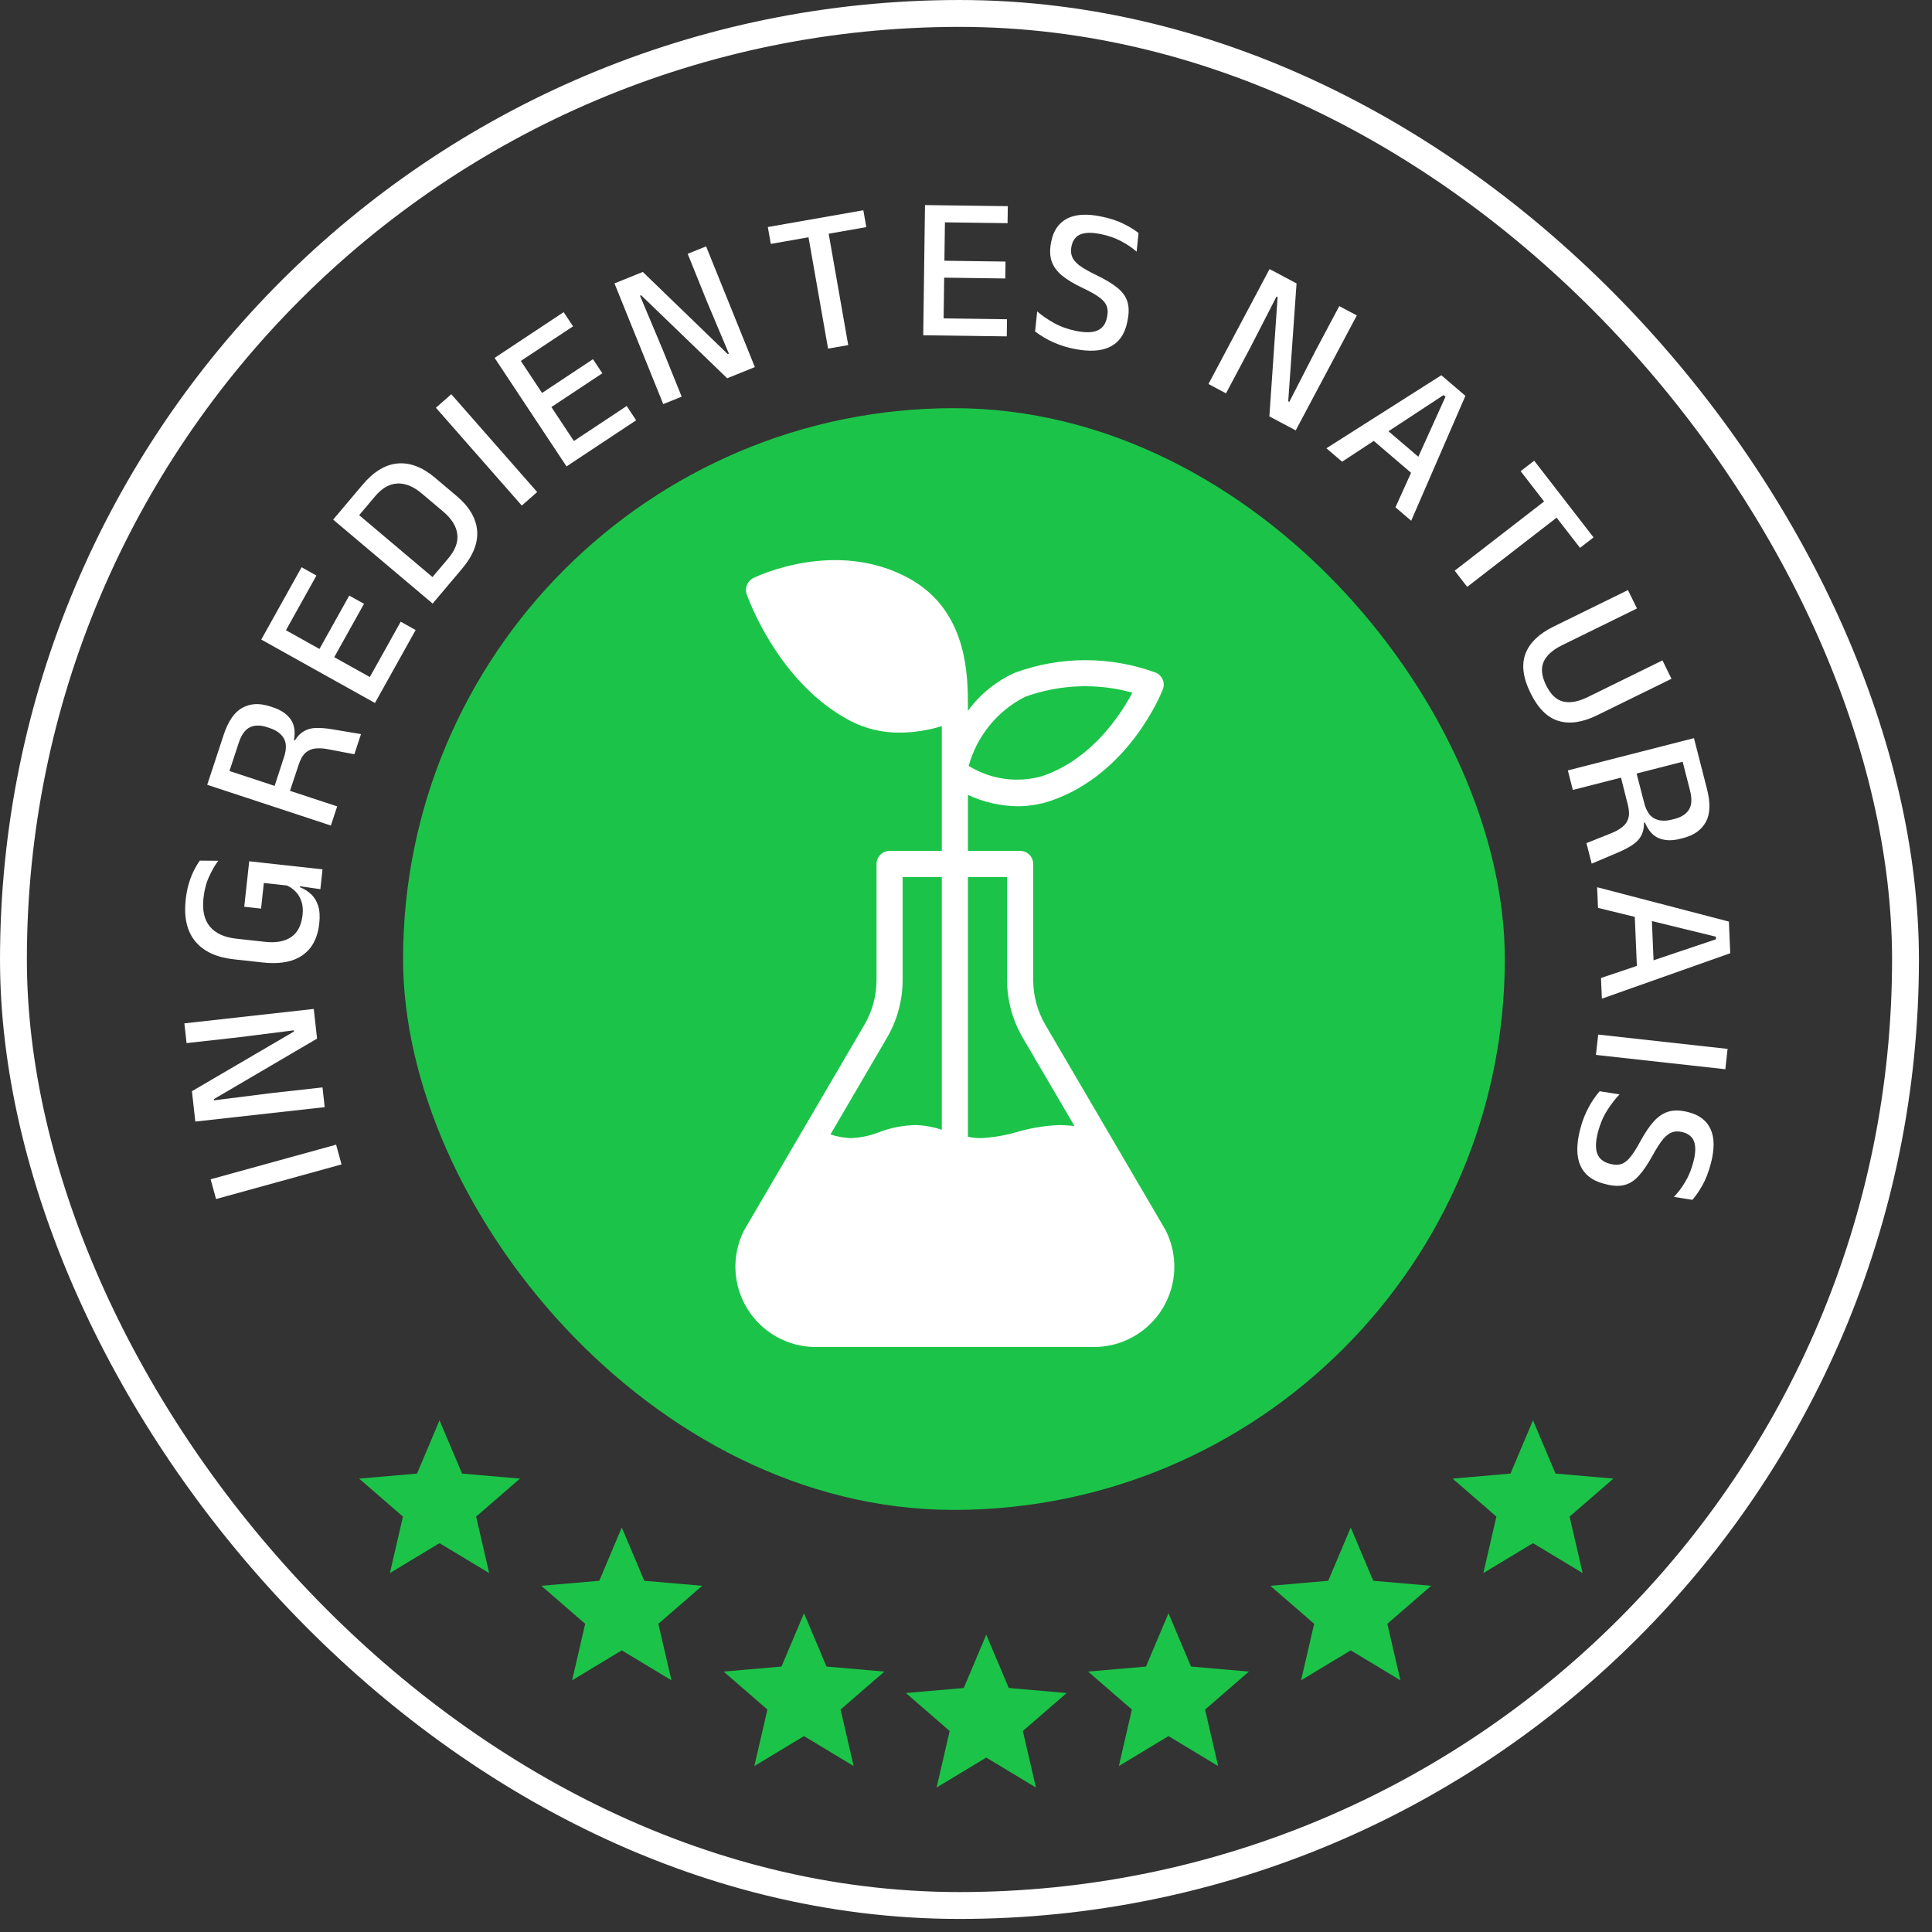
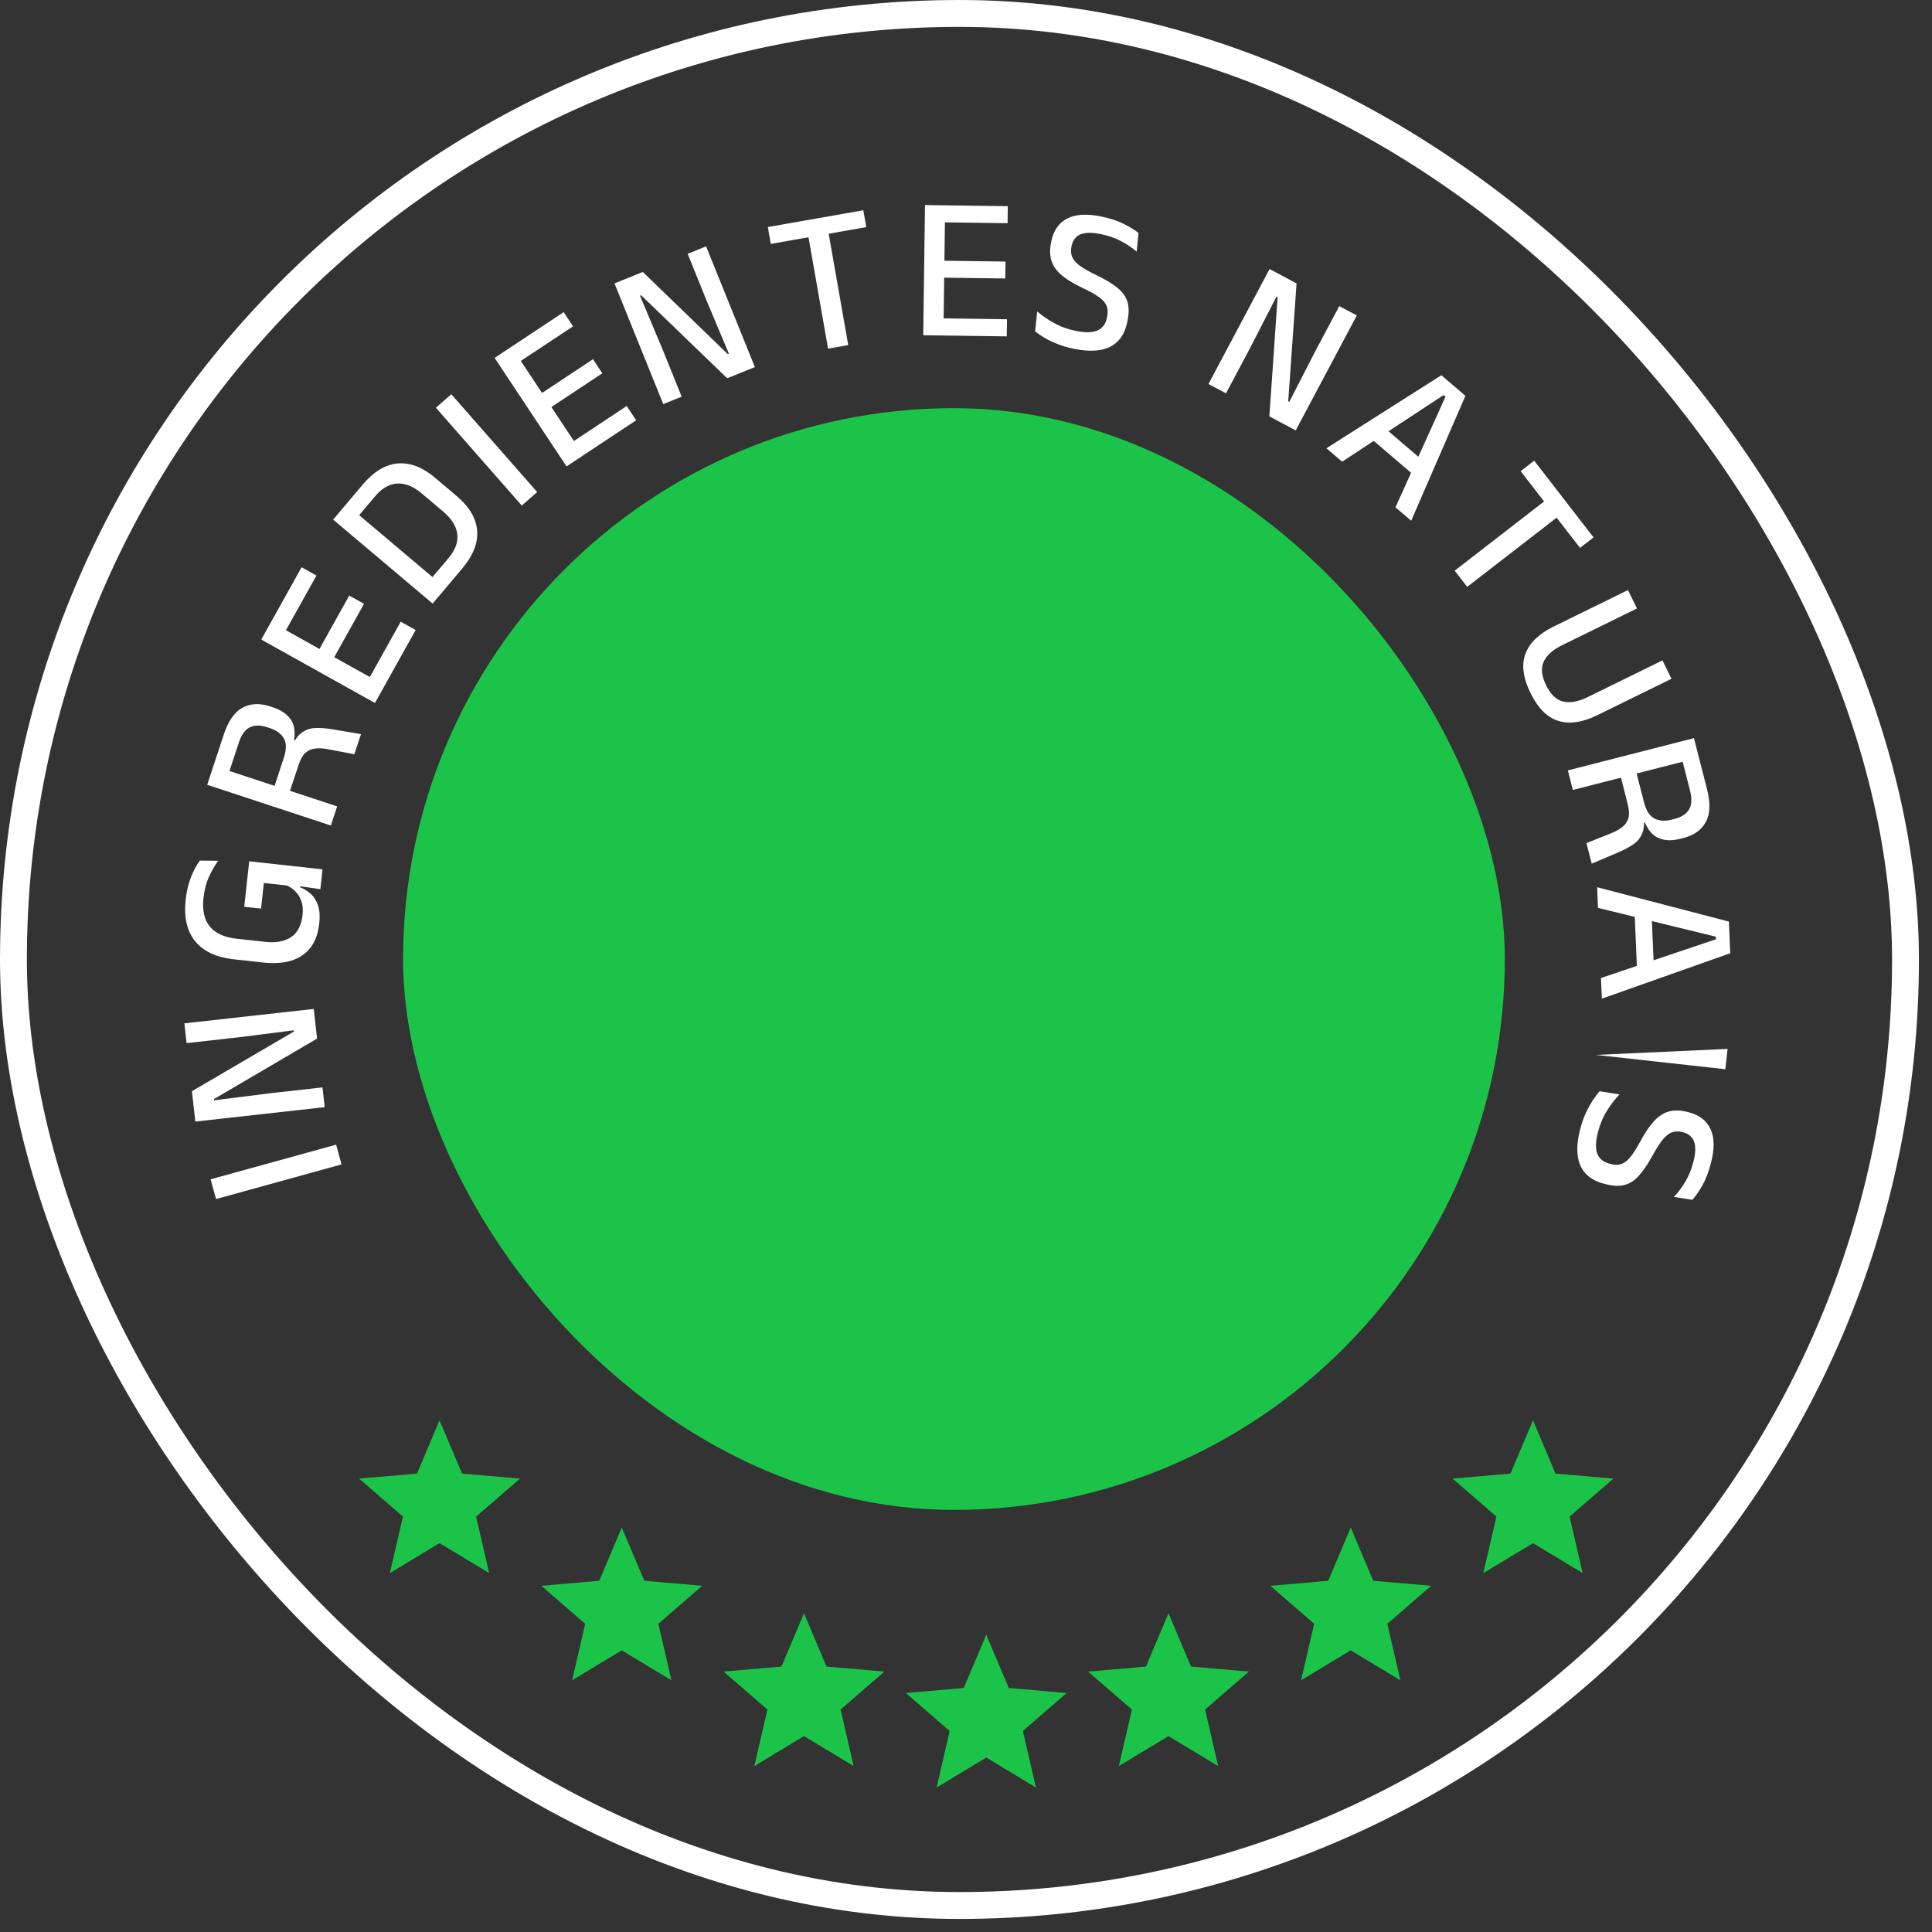
<svg xmlns="http://www.w3.org/2000/svg" width="142" height="142" viewBox="0 0 142 142" fill="none">
  <rect x="0" y="0" width="142" height="142" fill="#333333" stroke="none" />
  <rect x="0.988" y="0.988" width="139.064" height="139.064" rx="69.532" stroke="white" stroke-width="1.975" />
  <path d="M28.656 115.62L29.616 111.469L26.396 108.676L30.651 108.307L32.305 104.392L33.96 108.307L38.215 108.676L34.994 111.469L35.954 115.62L32.305 113.419L28.656 115.62Z" fill="#1BC448" />
  <path d="M42.051 123.499L43.011 119.348L39.791 116.555L44.045 116.186L45.7 112.271L47.355 116.186L51.609 116.555L48.389 119.348L49.349 123.499L45.7 121.298L42.051 123.499Z" fill="#1BC448" />
  <path d="M55.444 129.803L56.404 125.651L53.184 122.859L57.439 122.49L59.093 118.575L60.748 122.49L65.003 122.859L61.782 125.651L62.742 129.803L59.093 127.601L55.444 129.803Z" fill="#1BC448" />
  <path d="M68.84 131.379L69.8 127.227L66.58 124.435L70.835 124.066L72.489 120.151L74.144 124.066L78.399 124.435L75.178 127.227L76.138 131.379L72.489 129.178L68.84 131.379Z" fill="#1BC448" />
  <path d="M82.234 129.803L83.194 125.651L79.973 122.859L84.228 122.49L85.883 118.575L87.537 122.49L91.792 122.859L88.572 125.651L89.532 129.803L85.883 127.601L82.234 129.803Z" fill="#1BC448" />
  <path d="M95.629 123.499L96.59 119.348L93.369 116.555L97.624 116.186L99.278 112.271L100.933 116.186L105.188 116.555L101.967 119.348L102.927 123.499L99.278 121.298L95.629 123.499Z" fill="#1BC448" />
  <path d="M109.024 115.62L109.985 111.469L106.764 108.676L111.019 108.307L112.673 104.392L114.328 108.307L118.583 108.676L115.362 111.469L116.322 115.62L112.673 113.419L109.024 115.62Z" fill="#1BC448" />
  <rect x="29.626" y="30" width="80.976" height="80.976" rx="40.488" fill="#1BC448" />
-   <path d="M85.659 90.397L76.831 75.322C76.246 74.32 75.938 73.181 75.939 72.021V63.5C75.938 63.246 75.837 63.002 75.657 62.822C75.477 62.642 75.233 62.541 74.979 62.54H71.141V58.424C72.286 58.96 73.532 59.244 74.797 59.259C75.626 59.259 76.449 59.123 77.234 58.856C82.982 56.898 85.371 50.93 85.467 50.67C85.56 50.435 85.555 50.173 85.454 49.941C85.353 49.709 85.165 49.526 84.93 49.433C81.602 48.218 77.952 48.218 74.624 49.433C73.237 50.048 72.035 51.018 71.141 52.244V51.985C71.141 49.682 71.141 44.884 66.804 42.505C61.43 39.568 55.605 42.37 55.365 42.485C55.156 42.591 54.992 42.768 54.902 42.985C54.812 43.201 54.803 43.443 54.876 43.666C54.972 43.925 57.179 50.191 62.495 52.983C63.622 53.565 64.874 53.862 66.141 53.847C67.186 53.841 68.225 53.679 69.222 53.367V62.54H65.383C65.129 62.541 64.885 62.642 64.706 62.822C64.526 63.002 64.425 63.246 64.424 63.5V72.021C64.425 73.181 64.117 74.32 63.532 75.322L54.675 90.454C54.225 91.355 54.012 92.355 54.057 93.36C54.102 94.365 54.403 95.343 54.932 96.199C55.461 97.055 56.199 97.763 57.078 98.254C57.956 98.744 58.946 99.003 59.952 99.004H80.41C81.422 99.003 82.417 98.742 83.299 98.246C84.181 97.75 84.921 97.036 85.448 96.172C85.974 95.308 86.27 94.323 86.308 93.312C86.345 92.301 86.121 91.297 85.659 90.397ZM75.334 51.218C77.87 50.295 80.631 50.188 83.231 50.91C82.368 52.532 80.247 55.804 76.61 57.042C75.706 57.301 74.757 57.369 73.825 57.24C72.893 57.111 71.999 56.789 71.198 56.294C71.496 55.206 72.018 54.193 72.73 53.319C73.442 52.444 74.329 51.729 75.334 51.218ZM69.222 83.037C68.602 82.829 67.956 82.713 67.303 82.691C66.377 82.71 65.462 82.889 64.597 83.219C63.93 83.484 63.222 83.63 62.505 83.651C62.006 83.626 61.512 83.536 61.037 83.382L65.182 76.291C65.942 74.996 66.343 73.522 66.343 72.021V64.46H69.222V83.037ZM77.858 82.691C76.805 82.733 75.76 82.903 74.749 83.2C73.887 83.455 72.998 83.606 72.1 83.651C71.778 83.649 71.457 83.617 71.141 83.555V64.46H74.019V72.021C74.02 73.522 74.421 74.996 75.181 76.291L78.971 82.758C78.549 82.72 78.174 82.691 77.858 82.691Z" fill="white" />
  <path d="M116.144 82.99C116.258 82.551 116.397 82.154 116.561 81.799C116.726 81.445 116.897 81.133 117.075 80.865C117.251 80.601 117.417 80.381 117.571 80.205L119.034 80.438C118.725 80.754 118.423 81.145 118.127 81.61C117.829 82.079 117.604 82.611 117.449 83.206C117.274 83.882 117.256 84.408 117.395 84.785C117.539 85.163 117.839 85.411 118.293 85.528L118.402 85.557C118.696 85.633 118.955 85.631 119.177 85.549C119.403 85.474 119.623 85.301 119.837 85.032C120.056 84.764 120.296 84.385 120.558 83.896C120.905 83.254 121.247 82.75 121.585 82.384C121.926 82.024 122.293 81.791 122.686 81.687C123.084 81.584 123.541 81.6 124.058 81.734L124.131 81.753C124.909 81.955 125.441 82.369 125.727 82.995C126.013 83.621 126.022 84.451 125.753 85.485C125.581 86.147 125.369 86.695 125.117 87.13C124.869 87.571 124.625 87.923 124.387 88.186L123.027 87.972C123.321 87.672 123.596 87.31 123.85 86.886C124.109 86.463 124.314 85.965 124.463 85.39C124.58 84.941 124.622 84.567 124.591 84.27C124.565 83.975 124.473 83.742 124.316 83.573C124.164 83.404 123.957 83.286 123.696 83.218L123.667 83.211C123.397 83.141 123.149 83.141 122.925 83.211C122.7 83.282 122.473 83.45 122.244 83.715C122.019 83.987 121.761 84.387 121.469 84.914C121.126 85.542 120.794 86.034 120.475 86.389C120.16 86.751 119.808 86.984 119.419 87.09C119.036 87.196 118.571 87.179 118.025 87.037L117.88 86.999C117.025 86.777 116.45 86.332 116.154 85.662C115.859 84.992 115.855 84.102 116.144 82.99Z" fill="white" />
-   <path d="M126.81 78.588L117.3 77.535L117.465 76.039L126.976 77.093L126.81 78.588Z" fill="white" />
+   <path d="M126.81 78.588L117.3 77.535L126.976 77.093L126.81 78.588Z" fill="white" />
  <path d="M117.452 66.728L117.387 65.21L127.072 67.735L127.171 70.061L117.736 73.401L117.671 71.882L126.123 69.034L126.115 68.847L117.452 66.728ZM120.324 71.357L120.139 67.011L121.381 66.958L121.566 71.304L120.324 71.357Z" fill="white" />
  <path d="M116.989 63.479L116.603 61.97L118.418 61.243C118.751 61.111 119.023 60.959 119.237 60.786C119.456 60.616 119.604 60.401 119.682 60.139C119.759 59.877 119.745 59.543 119.641 59.137L119.031 56.719L120.177 56.426L120.841 58.992C120.993 59.587 121.245 59.976 121.596 60.159C121.947 60.342 122.376 60.369 122.884 60.239L123.087 60.187C123.585 60.06 123.936 59.831 124.14 59.5C124.344 59.17 124.368 58.702 124.214 58.098L123.557 55.53L124.753 55.224L125.463 57.995C125.726 59.025 125.698 59.831 125.378 60.412C125.059 60.999 124.506 61.393 123.717 61.595L123.485 61.654C122.9 61.804 122.387 61.791 121.945 61.615C121.505 61.445 121.156 61.057 120.898 60.453L120.71 60.502L120.764 59.839C120.863 60.385 120.852 60.828 120.733 61.168C120.615 61.513 120.404 61.796 120.101 62.018C119.797 62.24 119.412 62.449 118.947 62.645L116.989 63.479ZM115.602 58.06L115.235 56.624L124.505 54.252L124.87 55.681L119.887 56.956L119.345 57.103L115.602 58.06Z" fill="white" />
  <path d="M112.488 50.931C111.94 49.815 111.817 48.855 112.118 48.052C112.423 47.246 113.115 46.578 114.195 46.048L119.653 43.37L120.316 44.721L114.818 47.419C114.128 47.758 113.674 48.164 113.456 48.638C113.245 49.114 113.305 49.69 113.637 50.367C113.969 51.044 114.387 51.442 114.891 51.562C115.401 51.684 116.001 51.575 116.691 51.237L122.19 48.539L122.852 49.89L117.394 52.568C116.315 53.098 115.362 53.237 114.538 52.985C113.721 52.736 113.037 52.051 112.488 50.931Z" fill="white" />
  <path d="M107.838 43.134L106.917 41.944L114.277 36.248L115.198 37.438L107.838 43.134ZM116.129 40.267L111.766 34.631L112.761 33.861L117.124 39.498L116.129 40.267Z" fill="white" />
  <path d="M98.644 33.934L97.489 32.947L105.937 27.58L107.707 29.093L103.721 38.274L102.565 37.286L106.241 29.16L106.099 29.039L98.644 33.934ZM103.989 34.987L100.683 32.16L101.49 31.215L104.797 34.042L103.989 34.987Z" fill="white" />
  <path d="M93.311 19.776L95.295 20.83L94.684 29.493L94.763 29.535L96.65 25.857L98.435 22.499L99.725 23.184L95.234 31.633L93.297 30.604L93.903 21.837L93.824 21.794L91.856 25.624L90.11 28.91L88.821 28.225L93.311 19.776Z" fill="white" />
  <path d="M78.937 25.638C78.492 25.547 78.088 25.43 77.725 25.285C77.363 25.14 77.042 24.986 76.765 24.823C76.492 24.66 76.263 24.507 76.079 24.363L76.233 22.889C76.566 23.18 76.972 23.462 77.452 23.732C77.937 24.004 78.48 24.2 79.082 24.322C79.767 24.461 80.293 24.451 80.662 24.291C81.031 24.127 81.263 23.815 81.356 23.355L81.378 23.245C81.439 22.947 81.422 22.689 81.329 22.471C81.242 22.25 81.058 22.039 80.777 21.84C80.498 21.635 80.107 21.416 79.604 21.181C78.944 20.869 78.422 20.555 78.039 20.238C77.661 19.916 77.409 19.562 77.284 19.175C77.16 18.783 77.151 18.326 77.257 17.802L77.272 17.729C77.431 16.941 77.816 16.388 78.426 16.068C79.036 15.749 79.864 15.695 80.911 15.908C81.581 16.044 82.14 16.226 82.588 16.454C83.041 16.679 83.406 16.903 83.681 17.127L83.541 18.496C83.226 18.218 82.849 17.964 82.412 17.733C81.977 17.497 81.468 17.319 80.885 17.201C80.43 17.109 80.055 17.087 79.761 17.134C79.467 17.176 79.24 17.28 79.079 17.446C78.919 17.607 78.812 17.82 78.758 18.084L78.752 18.113C78.697 18.387 78.71 18.634 78.793 18.855C78.875 19.075 79.055 19.293 79.333 19.507C79.616 19.717 80.029 19.954 80.572 20.216C81.217 20.526 81.726 20.83 82.098 21.13C82.476 21.425 82.728 21.764 82.854 22.146C82.981 22.524 82.989 22.989 82.877 23.541L82.847 23.688C82.671 24.554 82.257 25.152 81.604 25.483C80.951 25.814 80.062 25.866 78.937 25.638Z" fill="white" />
  <path d="M69.339 24.66L67.857 24.64L67.986 15.072L69.468 15.092L69.339 24.66ZM73.996 24.723L68.299 24.646L68.316 23.388L74.013 23.465L73.996 24.723ZM73.888 20.468L68.767 20.399L68.784 19.156L73.905 19.225L73.888 20.468ZM74.055 16.404L68.403 16.328L68.42 15.078L74.072 15.154L74.055 16.404Z" fill="white" />
  <path d="M62.344 25.364L60.862 25.624L59.252 16.458L60.735 16.198L62.344 25.364ZM63.672 16.693L56.652 17.926L56.434 16.687L63.455 15.454L63.672 16.693Z" fill="white" />
  <path d="M45.164 20.829L47.246 19.988L53.489 26.025L53.572 25.991L51.969 22.182L50.544 18.655L51.898 18.108L55.482 26.98L53.448 27.802L47.123 21.701L47.04 21.735L48.708 25.704L50.102 29.154L48.748 29.701L45.164 20.829Z" fill="white" />
  <path d="M42.875 33.462L41.639 34.281L36.354 26.305L37.59 25.486L42.875 33.462ZM46.757 30.89L42.007 34.037L41.312 32.989L46.062 29.841L46.757 30.89ZM44.271 27.436L40.002 30.265L39.315 29.229L43.584 26.4L44.271 27.436ZM42.119 23.985L37.406 27.107L36.716 26.065L41.428 22.942L42.119 23.985Z" fill="white" />
  <path d="M33.169 28.975L39.482 36.165L38.351 37.158L32.038 29.968L33.169 28.975Z" fill="white" />
  <path d="M33.957 41.805L32.46 43.578L31.493 42.762L32.957 41.029C33.465 40.426 33.683 39.836 33.609 39.257C33.539 38.675 33.198 38.127 32.588 37.612L30.997 36.269C30.383 35.751 29.785 35.507 29.203 35.539C28.621 35.563 28.076 35.877 27.567 36.48L26.099 38.219L25.143 37.413L26.645 35.633C27.463 34.664 28.325 34.141 29.233 34.065C30.136 33.985 31.048 34.333 31.967 35.108L33.569 36.461C34.488 37.237 34.988 38.08 35.069 38.99C35.146 39.898 34.775 40.836 33.957 41.805ZM32.755 43.23L31.799 44.362L24.486 38.191L25.443 37.058L32.755 43.23Z" fill="white" />
  <path d="M28.281 50.374L27.559 51.669L19.202 47.008L19.924 45.713L28.281 50.374ZM30.549 46.307L27.774 51.283L26.675 50.67L29.451 45.694L30.549 46.307ZM26.755 44.379L24.26 48.852L23.175 48.246L25.669 43.774L26.755 44.379ZM23.259 42.301L20.505 47.238L19.413 46.629L22.167 41.692L23.259 42.301Z" fill="white" />
  <path d="M26.533 53.956L26.045 55.436L24.124 55.07C23.773 55.002 23.461 54.983 23.188 55.014C22.912 55.039 22.671 55.141 22.465 55.32C22.259 55.499 22.09 55.788 21.959 56.186L21.171 58.551L20.048 58.181L20.87 55.662C21.062 55.078 21.06 54.615 20.863 54.272C20.666 53.928 20.319 53.675 19.821 53.511L19.622 53.445C19.134 53.284 18.715 53.288 18.365 53.456C18.015 53.625 17.742 54.005 17.547 54.598L16.718 57.115L15.544 56.729L16.439 54.012C16.772 53.002 17.23 52.339 17.813 52.021C18.398 51.699 19.076 51.665 19.849 51.919L20.076 51.994C20.65 52.183 21.076 52.471 21.353 52.857C21.632 53.238 21.718 53.752 21.609 54.399L21.794 54.46L21.391 54.99C21.603 54.476 21.85 54.108 22.133 53.886C22.418 53.66 22.748 53.535 23.124 53.511C23.5 53.488 23.936 53.519 24.434 53.604L26.533 53.956ZM24.782 59.268L24.318 60.676L15.23 57.681L15.692 56.281L20.577 57.891L21.113 58.059L24.782 59.268Z" fill="white" />
  <path d="M23.466 67.867C23.387 68.592 23.174 69.184 22.828 69.643C22.477 70.096 22.007 70.417 21.419 70.603C20.827 70.784 20.131 70.831 19.333 70.744L17.182 70.508C15.906 70.369 14.963 69.929 14.351 69.189C13.74 68.444 13.505 67.424 13.647 66.129C13.696 65.683 13.775 65.28 13.884 64.92C13.994 64.561 14.119 64.243 14.26 63.967C14.401 63.686 14.545 63.448 14.692 63.254L16.039 63.265C15.798 63.59 15.575 63.978 15.37 64.427C15.16 64.876 15.022 65.401 14.956 66.001C14.856 66.914 15.015 67.617 15.433 68.11C15.846 68.602 16.494 68.897 17.378 68.993L19.491 69.225C20.29 69.312 20.928 69.194 21.406 68.869C21.878 68.545 22.156 68.002 22.239 67.243C22.28 66.871 22.253 66.544 22.158 66.263C22.064 65.976 21.922 65.735 21.733 65.538C21.544 65.342 21.329 65.19 21.09 65.084L18.872 64.841L19.417 64.675L19.187 66.781L17.951 66.646L18.317 63.304L22.217 63.731L22.047 65.211C22.341 65.324 22.607 65.489 22.845 65.705C23.082 65.917 23.26 66.2 23.377 66.555C23.494 66.904 23.524 67.341 23.466 67.867ZM23.546 65.353L21.588 65.071L21.741 63.679L23.706 63.894L23.546 65.353Z" fill="white" />
  <path d="M14.355 82.434L14.107 80.202L21.604 75.817L21.594 75.728L17.493 76.246L13.713 76.667L13.551 75.216L23.061 74.156L23.304 76.336L15.723 80.782L15.733 80.872L20.005 80.335L23.704 79.923L23.865 81.374L14.355 82.434Z" fill="white" />
  <path d="M15.48 86.677L24.704 84.132L25.104 85.583L15.88 88.128L15.48 86.677Z" fill="white" />
</svg>